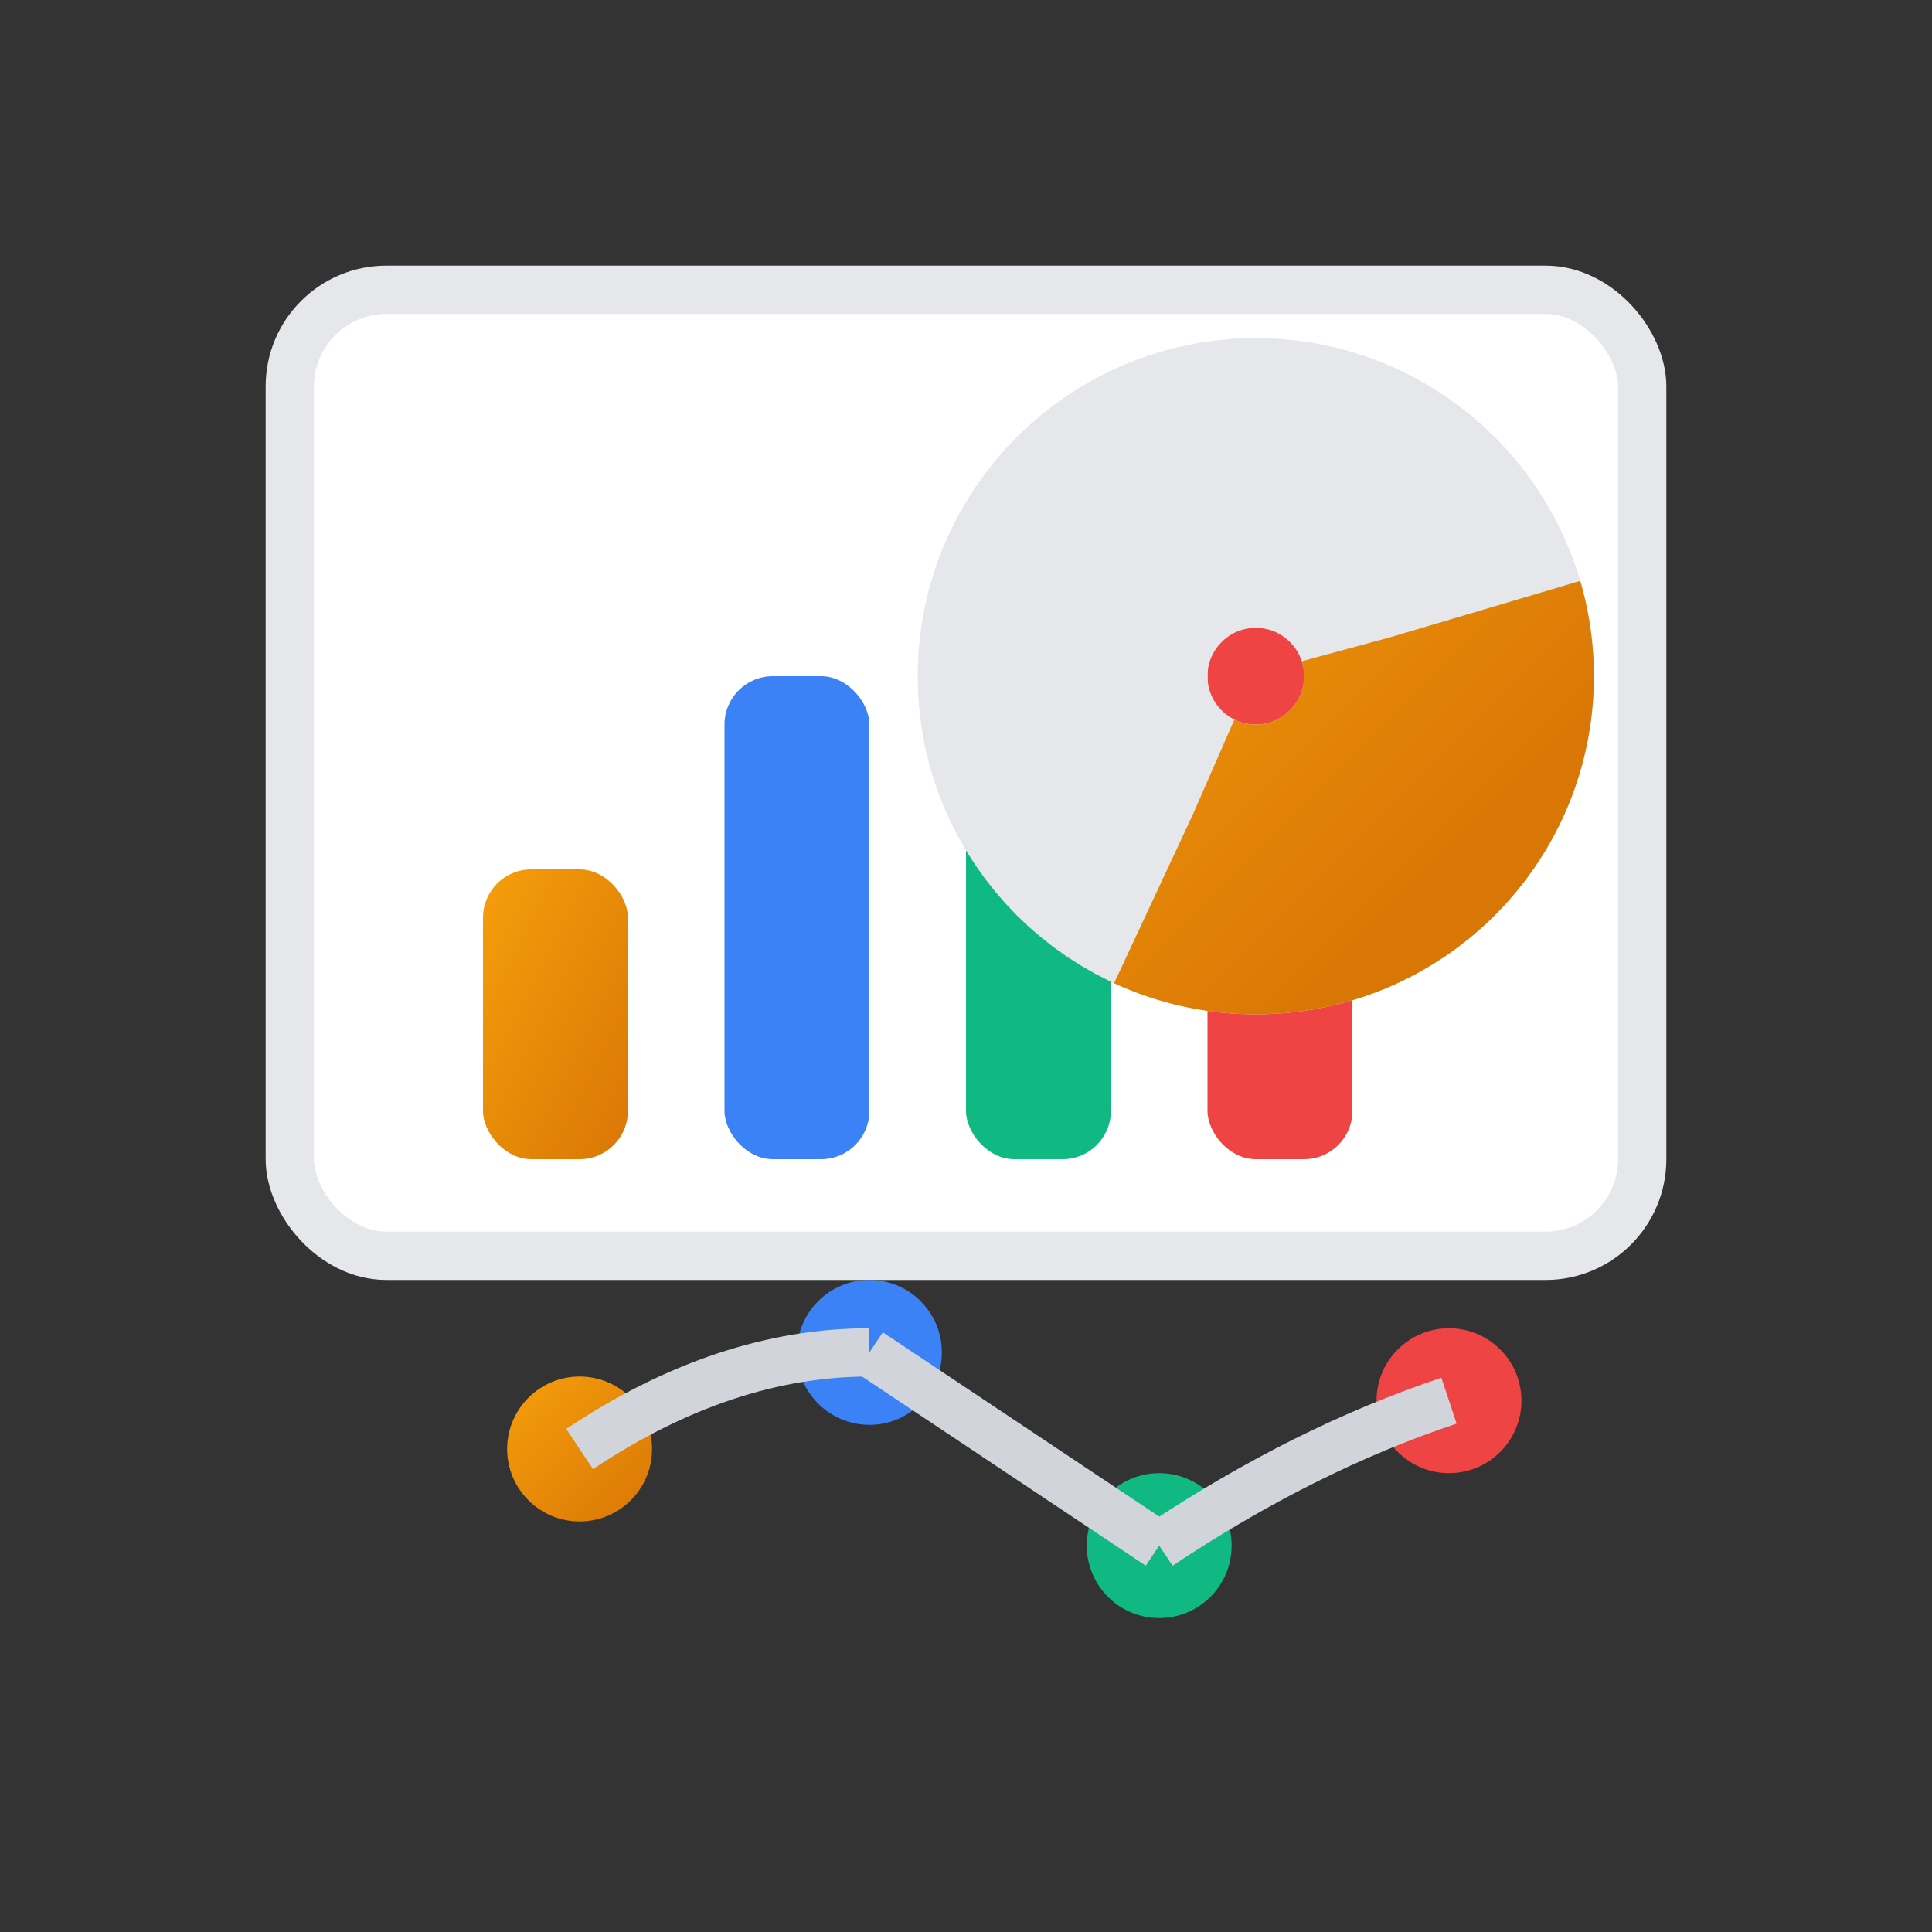
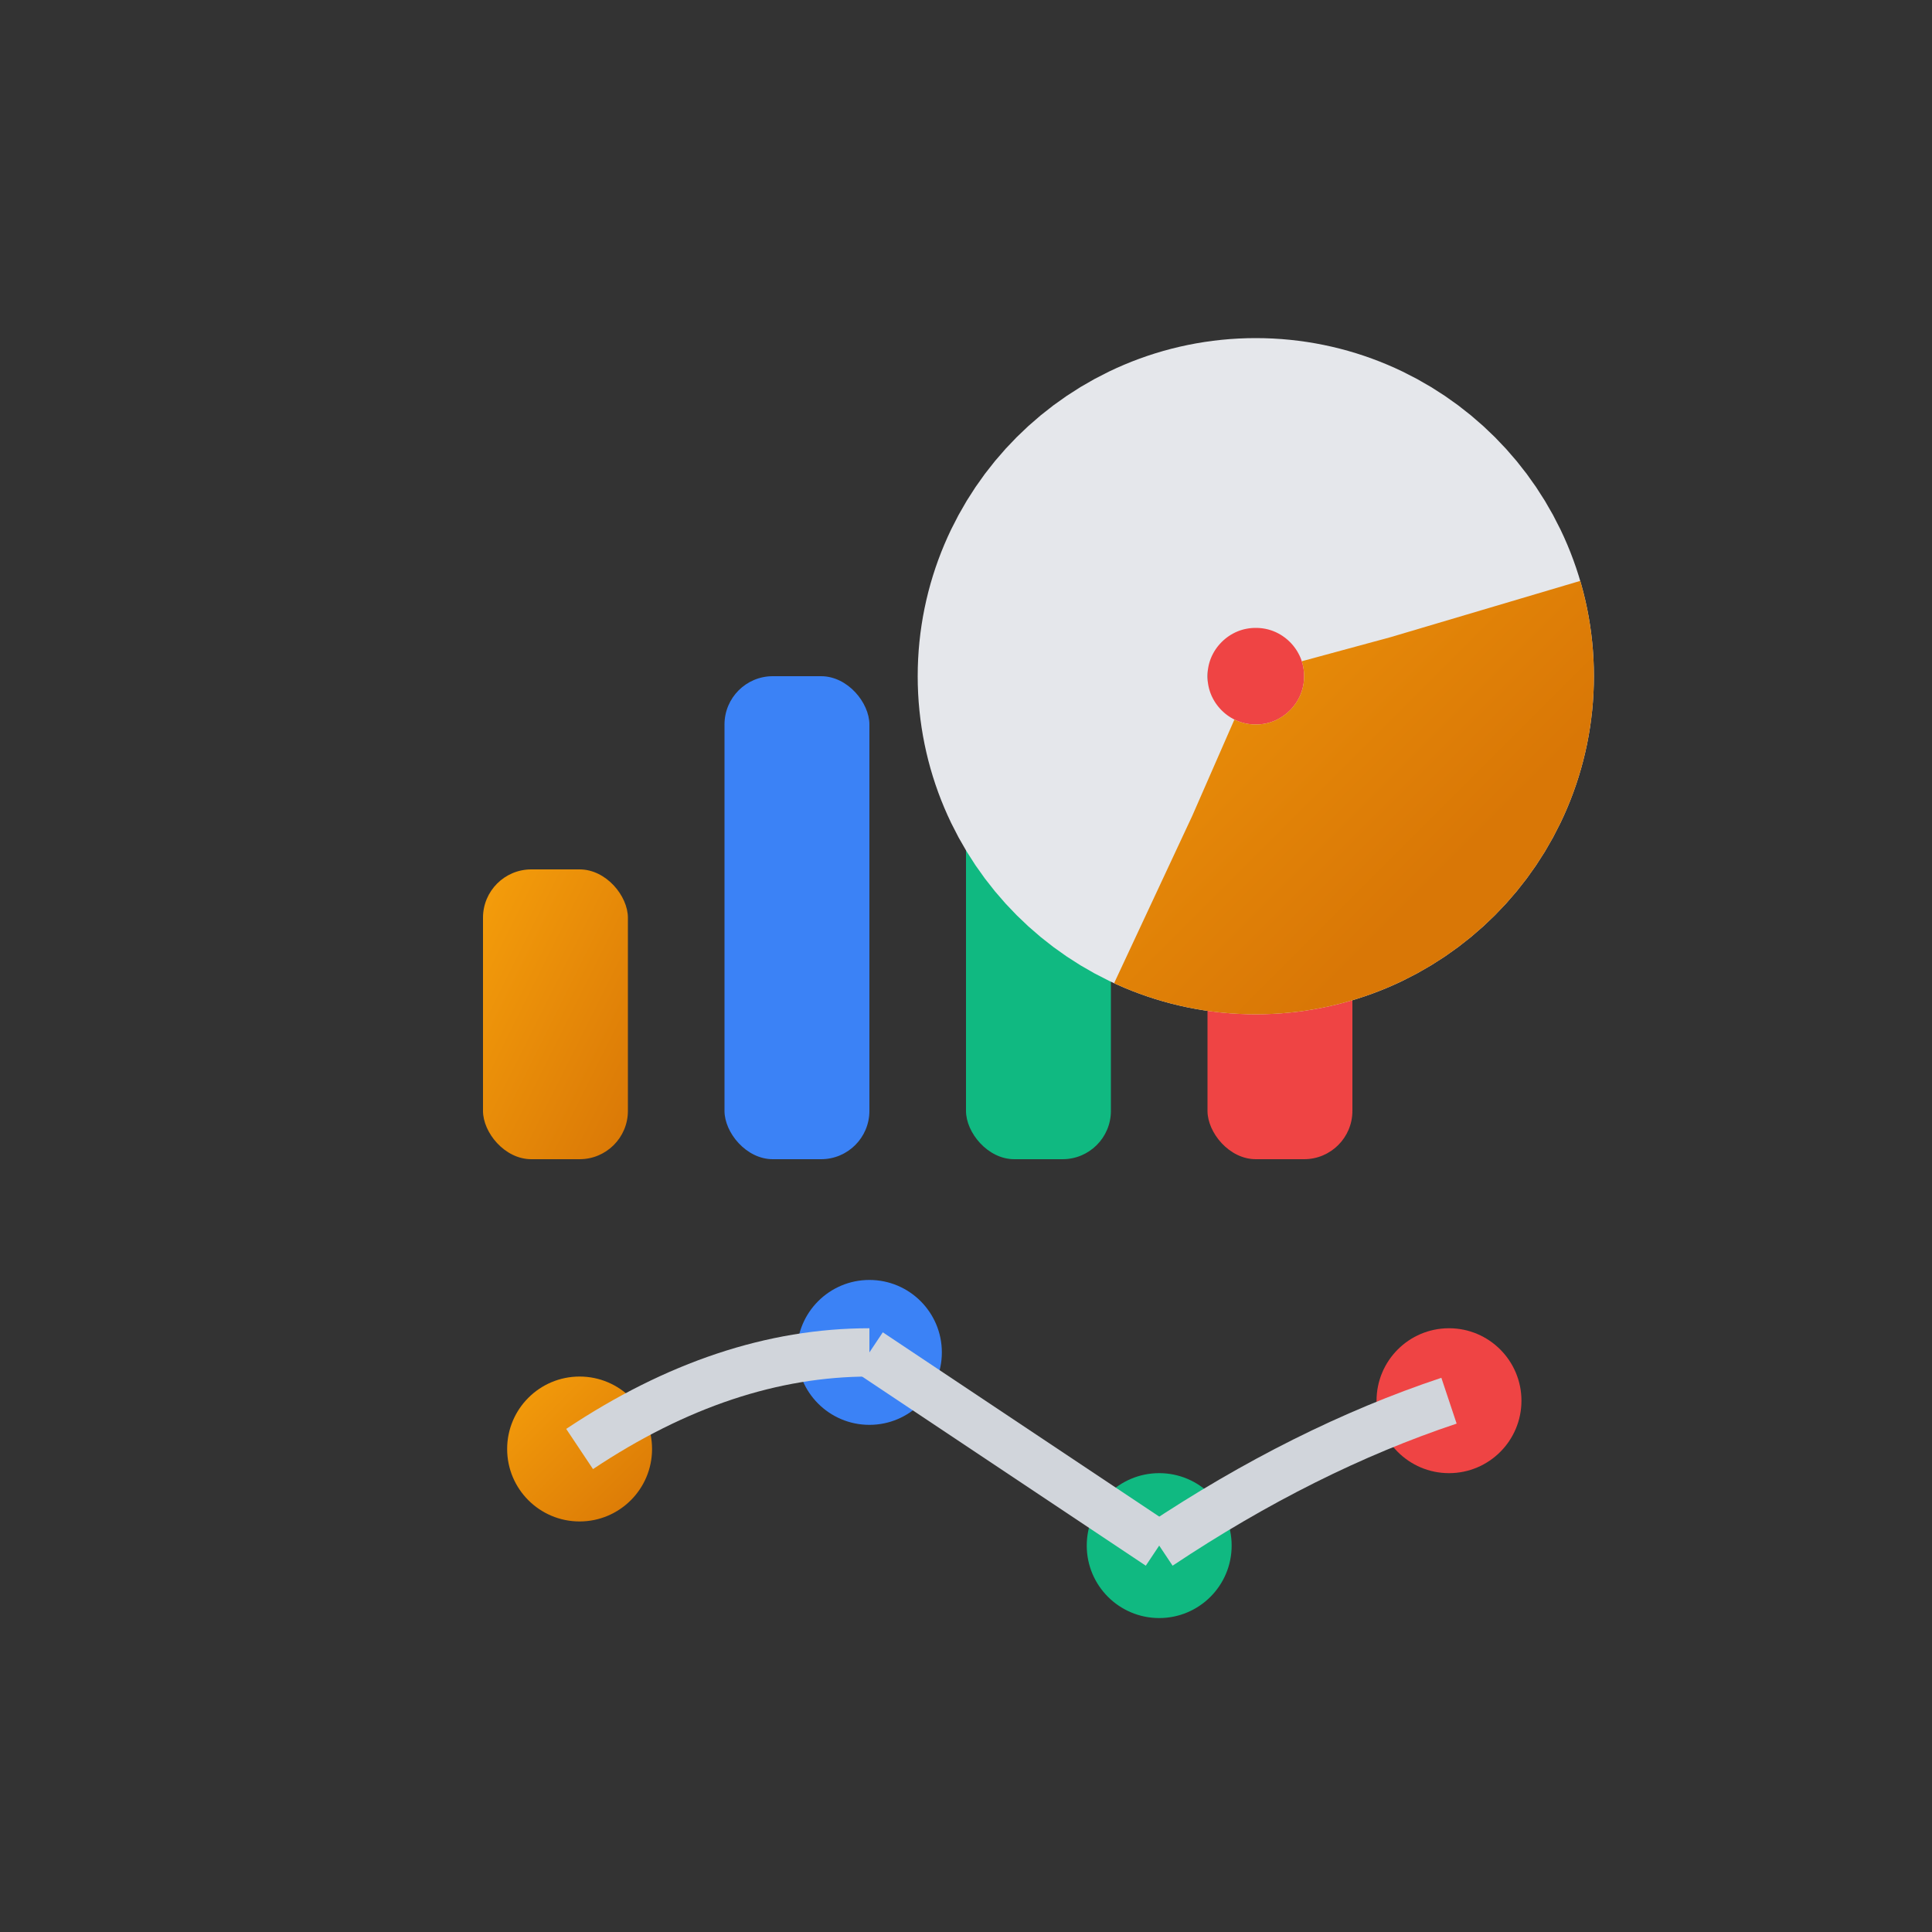
<svg xmlns="http://www.w3.org/2000/svg" width="40" height="40" viewBox="0 0 40 40">
  <rect x="0" y="0" width="40" height="40" fill="#333333" stroke="none" />
  <defs>
    <linearGradient id="digitalGradient" x1="0%" y1="0%" x2="100%" y2="100%">
      <stop offset="0%" style="stop-color:#F59E0B;stop-opacity:1" />
      <stop offset="100%" style="stop-color:#D97706;stop-opacity:1" />
    </linearGradient>
  </defs>
  <g transform="translate(6, 6)">
-     <rect x="0" y="0" width="28" height="20" rx="2" fill="#FFFFFF" stroke="#E5E7EB" stroke-width="1" />
    <rect x="4" y="12" width="3" height="6" fill="url(#digitalGradient)" rx="1" />
    <rect x="9" y="8" width="3" height="10" fill="#3B82F6" rx="1" />
    <rect x="14" y="10" width="3" height="8" fill="#10B981" rx="1" />
    <rect x="19" y="6" width="3" height="12" fill="#EF4444" rx="1" />
    <circle cx="20" cy="8" r="4" fill="none" stroke="#E5E7EB" stroke-width="6" />
    <circle cx="20" cy="8" r="4" fill="none" stroke="url(#digitalGradient)" stroke-width="6" stroke-dasharray="8 16" stroke-dashoffset="0" />
    <circle cx="6" cy="24" r="1.5" fill="url(#digitalGradient)" />
    <circle cx="12" cy="22" r="1.5" fill="#3B82F6" />
    <circle cx="18" cy="26" r="1.5" fill="#10B981" />
    <circle cx="24" cy="23" r="1.5" fill="#EF4444" />
    <path d="M6,24 Q9,22 12,22" stroke="#D1D5DB" stroke-width="1" fill="none" />
    <path d="M12,22 Q15,24 18,26" stroke="#D1D5DB" stroke-width="1" fill="none" />
    <path d="M18,26 Q21,24 24,23" stroke="#D1D5DB" stroke-width="1" fill="none" />
  </g>
</svg>